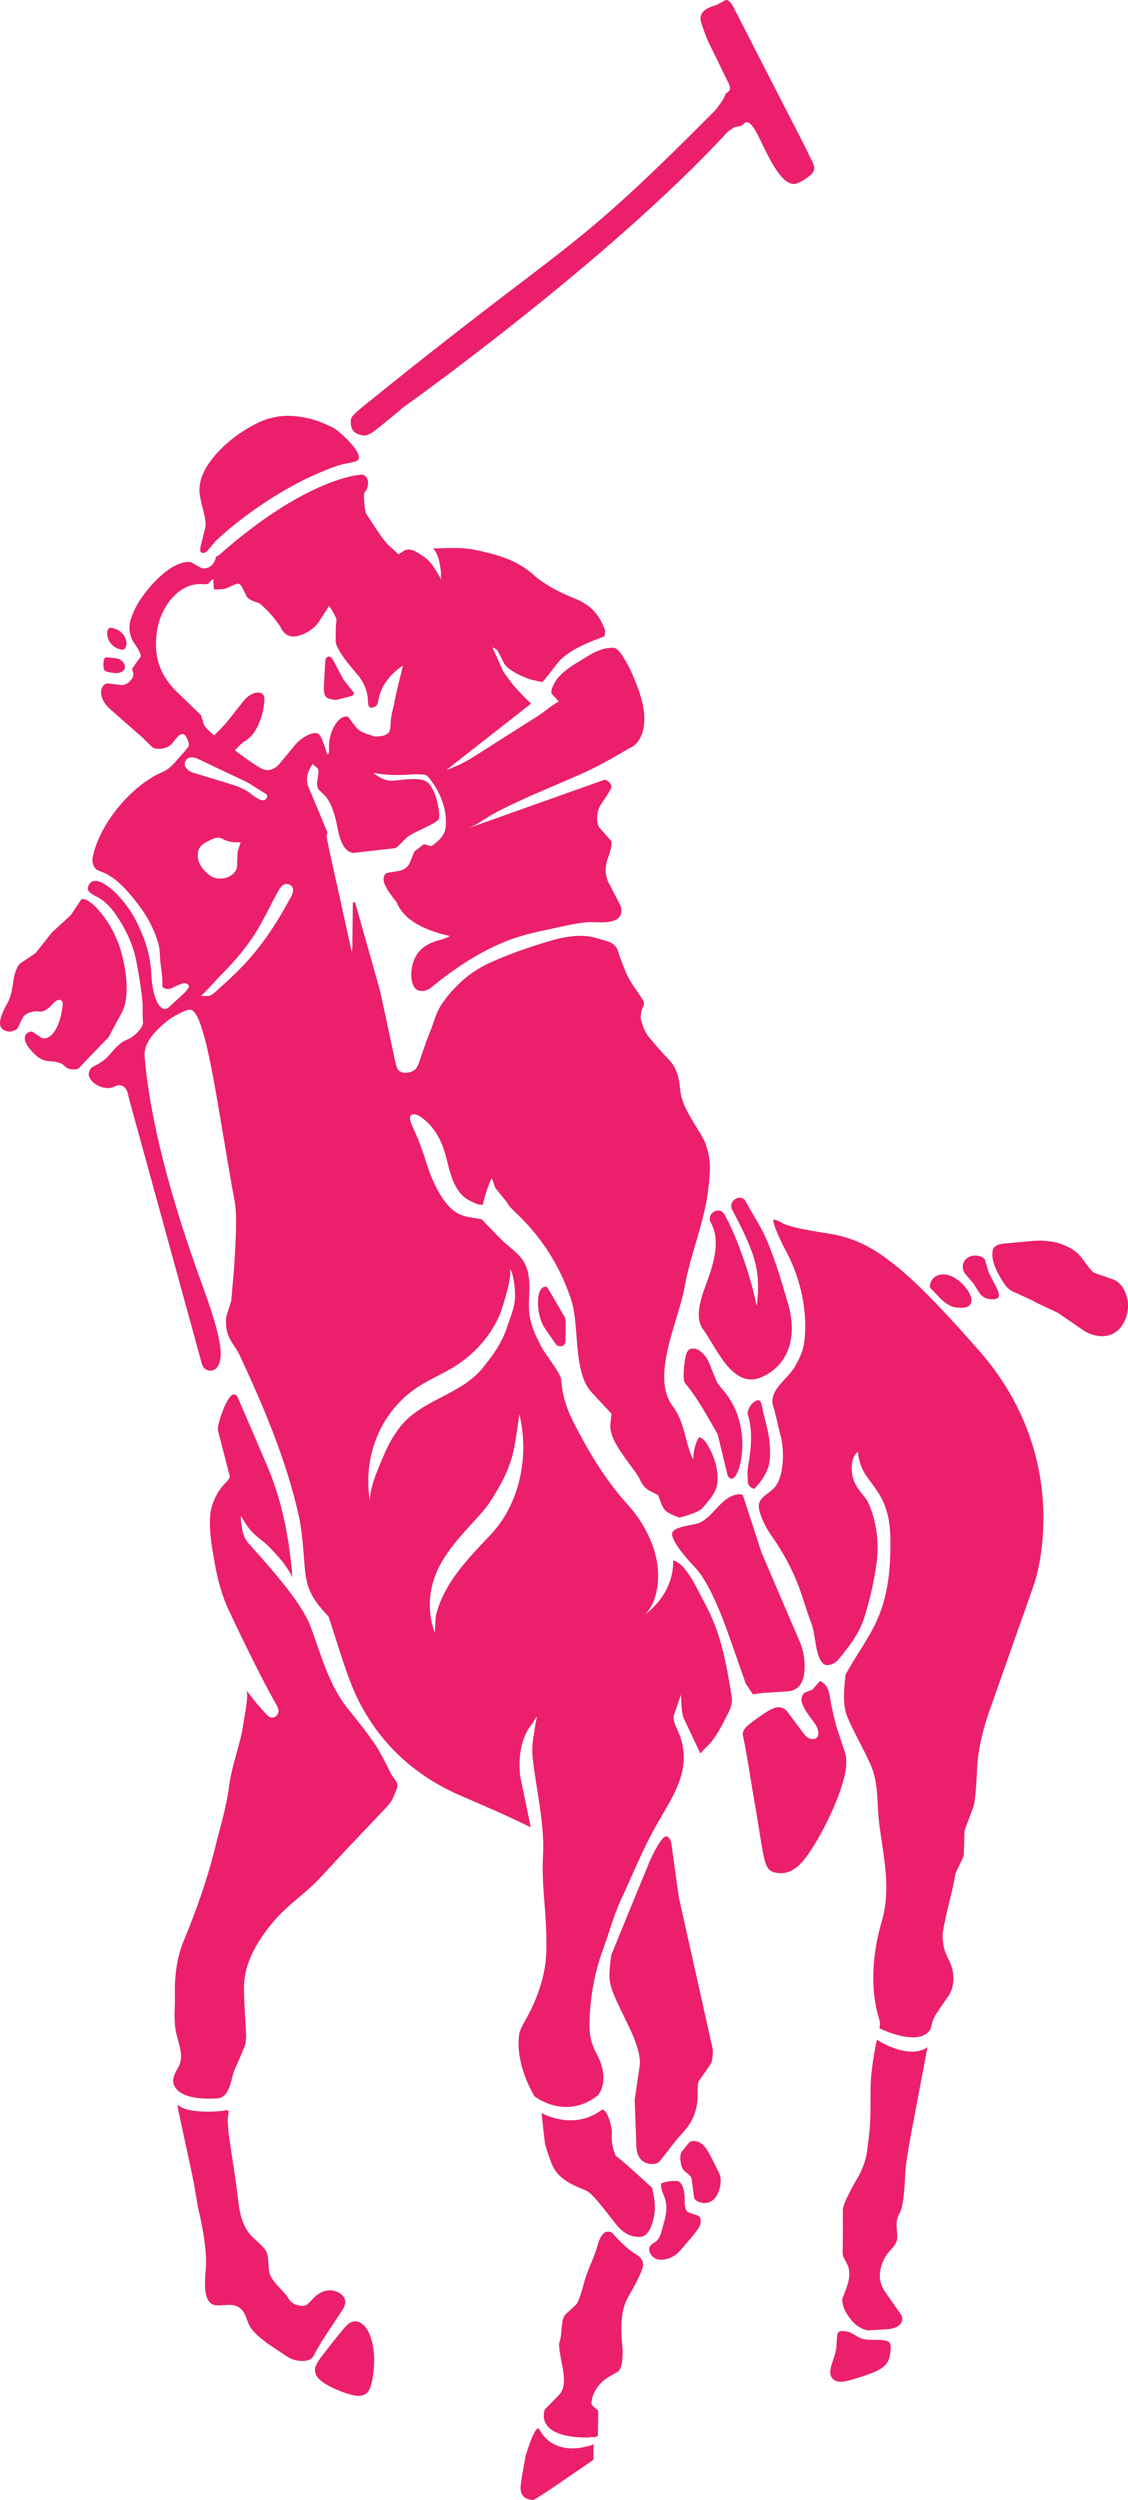
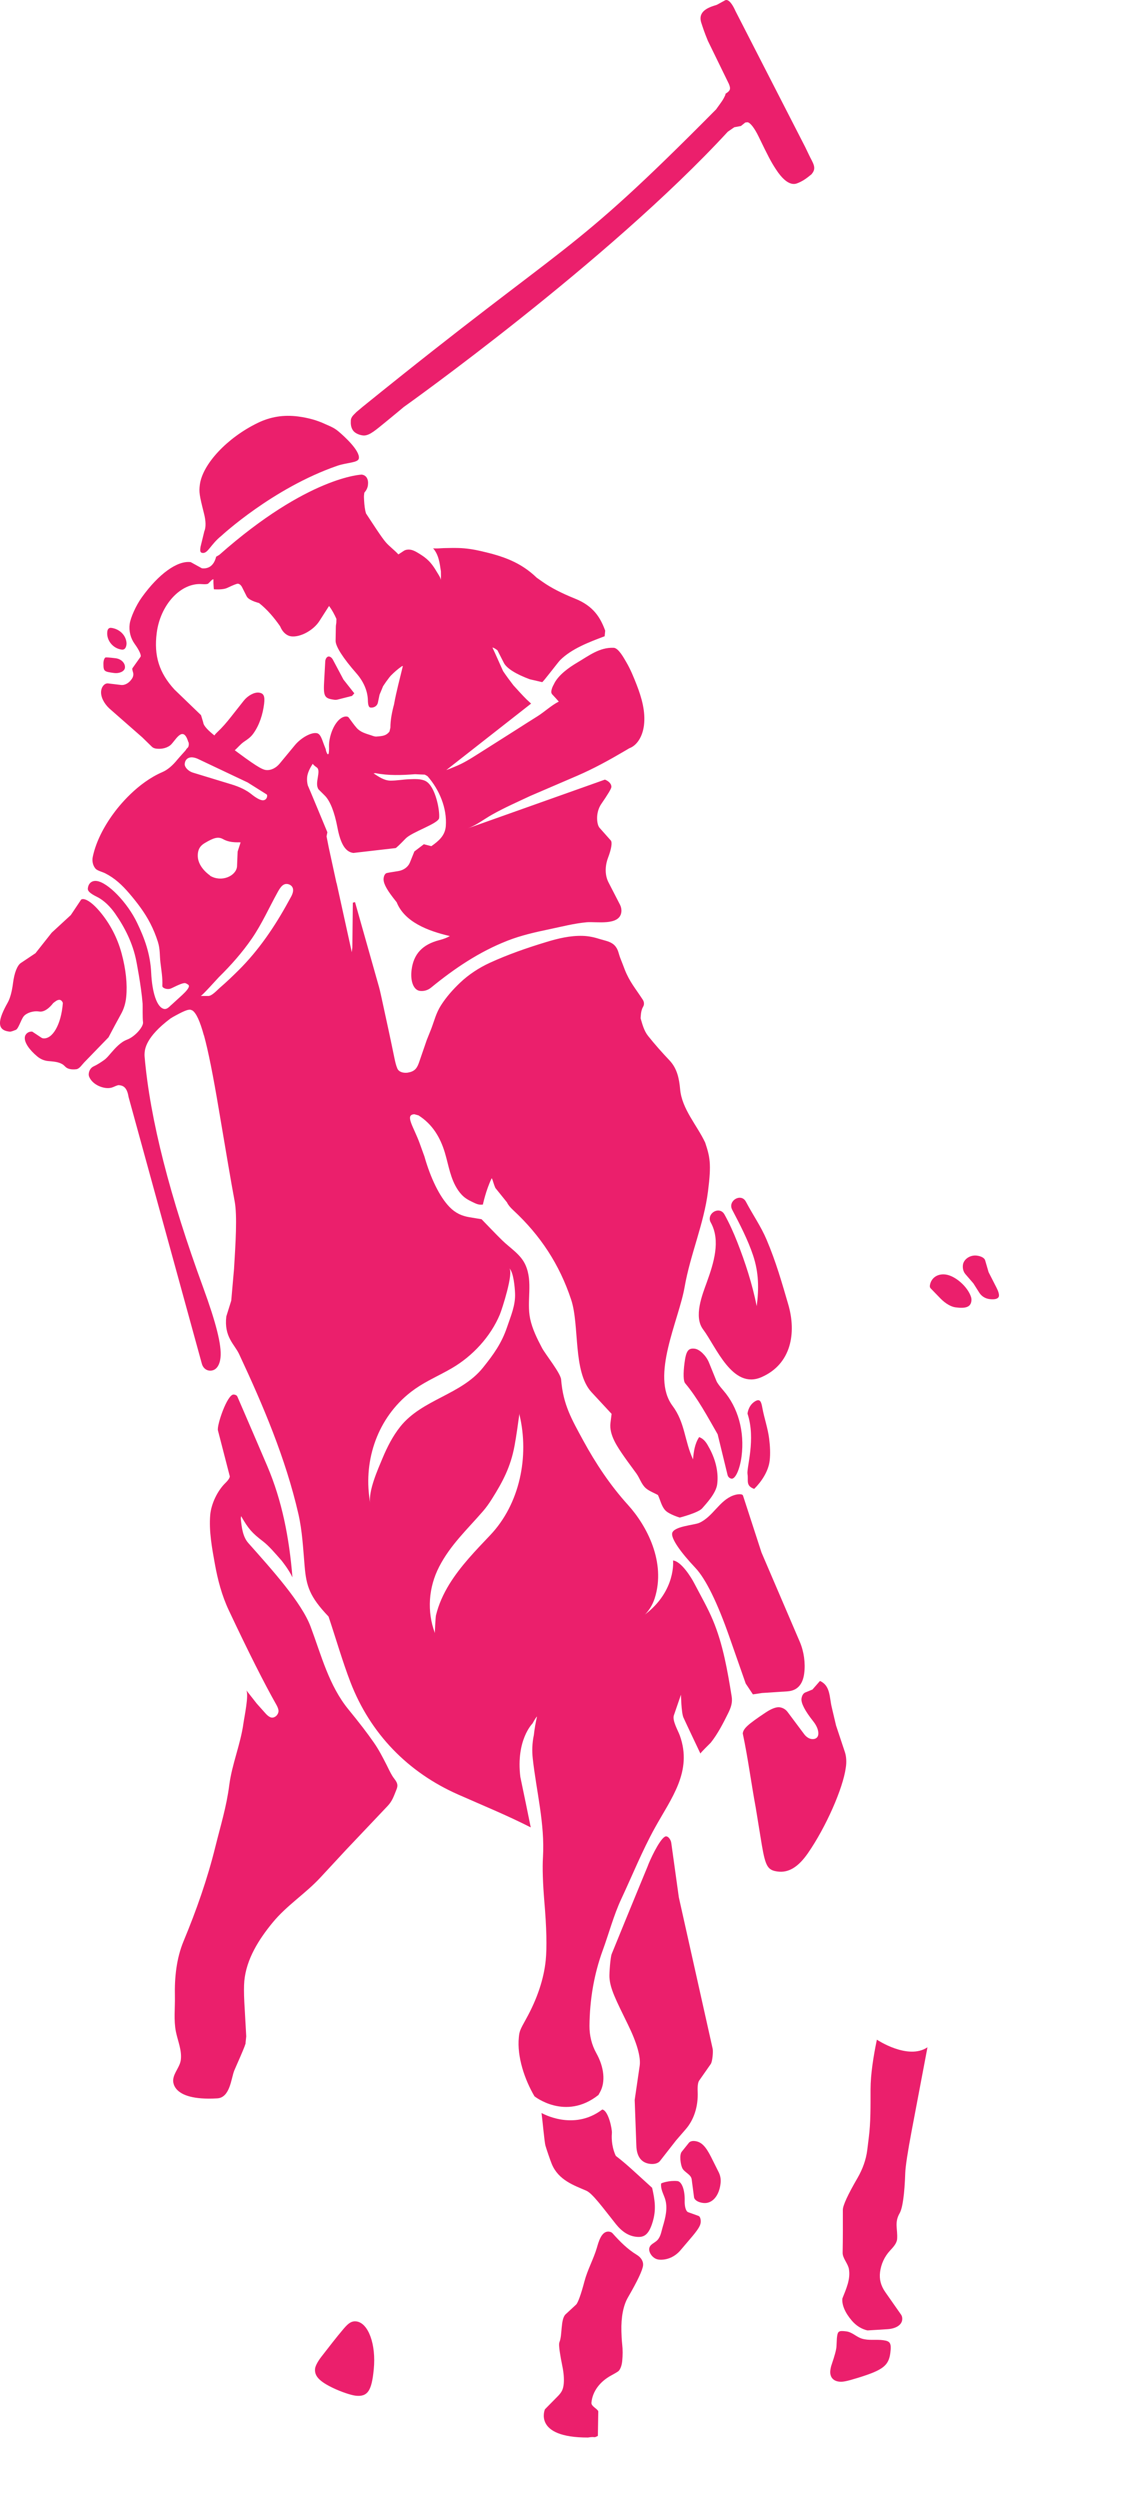
<svg xmlns="http://www.w3.org/2000/svg" version="1.1" x="0px" y="0px" viewBox="0 0 327.85 726.12" style="enable-background:new 0 0 327.85 726.12;" xml:space="preserve">
  <style type="text/css">
	.st0{fill:#EB1F6C;}
</style>
  <g id="Layer_1">
</g>
  <g id="Layer_2">
    <g>
      <path class="st0" d="M33.14,195.47c1.58,0.21,3.04-0.48,3.17-1.49c0.17-1.32-1.05-2.59-2.69-2.79c-1.78-0.22-2.84-0.3-2.99-0.21    c-0.27,0.17-0.47,0.64-0.55,1.29l-0.02,0.5C30.07,194.96,30.21,195.09,33.14,195.47z" />
      <path class="st0" d="M35.39,188.68c0.76,0.1,1.23-0.42,1.37-1.46c0.02-0.23,0.03-0.44,0-0.65c-0.25-2.19-2.12-3.92-4.43-4.21    c-0.62-0.08-1.05,0.31-1.14,1.06C30.86,185.92,32.79,188.36,35.39,188.68z" />
      <path class="st0" d="M97.12,203.24c0.42,0.06,0.85,0.02,1.26-0.11l3.93-1l0.67-0.75l-3.16-4.01l-3.09-5.81    c-0.27-0.49-0.67-0.82-1.11-0.88c-0.49-0.06-0.99,0.51-1.08,1.3l-0.3,5.38C93.93,202.29,94.22,202.84,97.12,203.24z" />
      <path class="st0" d="M212.63,429.48c1.12,0.13,2.42-2.78,2.9-6.45c0.93-7.26-1-14.22-5.28-19.16c-1.11-1.27-1.79-2.21-2.02-2.77    l-2.18-5.37c-0.81-1.98-2.69-3.81-4.1-4c-1.91-0.25-2.55,0.63-3,4.14c-0.41,3.15-0.33,5.28,0.19,5.9    c3.66,4.36,6.53,9.76,9.44,14.81l2.87,11.78C211.58,428.96,212.06,429.41,212.63,429.48z" />
      <path class="st0" d="M105.71,126.49c1.76,0.05,3.66-1.74,6.62-4.12c2.19-1.77,5-4.14,5-4.14s59.29-42.11,94.2-79.97l1.88-1.3    l1.93-0.36l1.28-1.02l0.65-0.07c0.78,0.09,2.02,1.7,3.19,4.1c2.91,6,3.59,7.32,5.08,9.6c3.63,5.57,5.93,4.09,6.44,3.92    c0.91-0.36,1.89-0.93,2.93-1.75c1.28-1.02,0.89-0.69,1.11-0.97c1.4-1.73,0.21-3.09-0.89-5.41l-1.09-2.27L213.78,3.24    c-1.86-4.17-3.04-3.12-3.09-3.12l-2.36,1.29c-2.43,0.72-5.6,1.84-4.5,5.22c0.46,1.4,0.86,2.68,1.91,5.23l6.08,12.46    c0.68,1.58,0.39,2.05-0.95,2.91l-0.05,0.34c-0.71,1.57-1.06,1.92-2.46,3.88l-0.2,0.29C164.31,76,167.19,68.16,105.41,118.15    l-1.79,1.5c-0.7,0.76-1.7,1.4-1.66,2.69l-0.01,0.58c0.05,0.89,0.27,1.72,0.89,2.39C103.64,126.13,105.02,126.47,105.71,126.49z" />
      <path class="st0" d="M273.38,377.18c1.44,1.45,3.01,2.36,4.33,2.54c3.06,0.41,4.39-0.14,4.62-1.82c0.05-0.41,0.02-0.8-0.09-1.16    c-0.98-3.05-4.61-6.2-7.41-6.56c-2.39-0.31-4.27,1.03-4.57,3.23c-0.04,0.31,0.05,0.61,0.25,0.81L273.38,377.18z" />
      <path class="st0" d="M282.92,372.77l1.71,2.7c0.66,1.03,1.73,1.7,3.01,1.86c1.61,0.2,2.59-0.14,2.7-0.91    c0.07-0.52-0.17-1.38-0.72-2.44l-2.29-4.48l-1-3.44c-0.19-0.67-1.14-1.21-2.41-1.37c-1.94-0.25-3.83,1.03-4.05,2.69    c-0.13,1.02,0.13,2.01,0.73,2.7L282.92,372.77z" />
      <path class="st0" d="M229.1,378.86c-1.82-6.23-3.54-12.32-6.31-18.84c-1.65-3.87-3.95-7.12-5.99-10.98    c-1.39-2.64-5.37-0.3-3.99,2.33c2.19,4.16,4.59,8.79,6.08,13.29c1.66,5,1.7,9.58,1.05,14.72c-1.29-6.4-3.29-12.62-5.69-18.72    c-1.05-2.66-2.24-5.32-3.69-7.93c-1.11-2-3.7-1.09-4.2,0.66c-0.14,0.51-0.12,1.08,0.21,1.67c2.96,5.29,0.85,11.87-1.16,17.43    c-1.29,3.57-3.86,9.93-1.05,13.65c3.77,5.01,8.52,17.58,16.99,13.84C230,396.19,231.52,387.15,229.1,378.86z" />
      <path class="st0" d="M256.71,679.71c-2.04-0.29-4.2,0.16-6.18-0.45c-1.67-0.51-2.83-1.91-4.6-2.12c-2.11-0.26-2.45-0.07-2.65,1.63    l-0.05,0.45l-0.11,2.28c-0.04,0.92-0.51,2.67-1.39,5.25c-0.21,0.6-0.33,1.16-0.39,1.67c-0.23,1.86,0.69,3.09,2.49,3.32    c1.11,0.14,2.26-0.09,5.71-1.16c7.09-2.2,8.75-3.5,9.23-7.16C259.12,680.58,258.79,679.99,256.71,679.71z" />
      <path class="st0" d="M203.25,442.31c-1.48,0.67-7.62,0.99-7.9,3.09c-0.2,1.57,2.28,5.24,6.76,9.99c3.02,3.2,6.41,10.1,9.96,20.27    l4.67,13.33l2.09,3.14l2.64-0.4l7.41-0.48c2.8-0.19,4.44-1.94,4.86-5.21c0.39-3.01-0.08-6.37-1.28-9.17l-11.13-25.95l-5.38-16.54    c-0.07-0.19-0.3-0.32-0.6-0.36c-0.66-0.08-1.42,0.04-2.24,0.34C209.07,435.84,207.23,440.5,203.25,442.31z" />
      <path class="st0" d="M33.37,297.84l1.82-3.34c0.82-1.47,1.31-3.11,1.49-4.9c0.37-3.72-0.08-8.03-1.34-12.7    c-1.21-4.49-3.38-8.66-6.36-12.18c-1.84-2.17-3.57-3.49-4.77-3.58c-0.22-0.02-0.42,0.03-0.61,0.12l-3.02,4.52l-5.55,5.11    l-4.72,5.97l-4.24,2.83c-1.06,0.71-1.9,2.85-2.28,5.8c-0.32,2.54-0.85,4.48-1.57,5.75c-1.31,2.32-2.07,4.16-2.2,5.45    c-0.18,1.81,0.7,2.74,2.8,2.95c0.5,0.05,1.39-0.39,1.74-0.5c0.79-0.25,1.52-2.93,2.31-3.93c0.79-1,2.8-1.7,4.52-1.41    c2.05,0.35,4.06-2.44,4.06-2.44c0.5-0.38,1.18-1.02,1.89-0.96c0.54,0.05,0.94,0.74,0.92,1c-0.48,6.21-3.03,10.54-5.77,10.18    c-0.13-0.02-0.28-0.07-0.45-0.18l-2.67-1.77c-1.1-0.1-2.06,0.64-2.16,1.68c-0.14,1.45,1.22,3.54,3.64,5.55    c0.9,0.75,1.99,1.21,3.11,1.32c1.41,0.14,2.93,0.18,4.18,0.93c0.61,0.36,0.89,0.94,1.6,1.22c0.76,0.3,1.63,0.33,2.43,0.23    c0.94-0.12,1.66-1.33,2.31-1.99l7.06-7.28L33.37,297.84z" />
-       <path class="st0" d="M159.01,373.88c-0.09-0.07-0.21-0.12-0.33-0.14c-1.2-0.13-2.1,1.25-2.28,3.48c-0.23,2.84,0.39,5.86,1.72,8.22    l2.17,3.14l1.3,1.88c0.23,0.3,0.57,0.51,0.99,0.55c1.06,0.14,1.65-0.36,1.76-1.43v-0.15c0.13-4.02,0.1-6.37-0.1-6.7l-3.42-5.86    C159.71,374.95,159.1,373.95,159.01,373.88z" />
      <path class="st0" d="M103.5,674.24c-1.24-0.12-2.13,0.4-3.57,2.08c-2.24,2.63-4.31,5.35-6.44,8.08c-1.14,1.46-1.84,2.8-1.92,3.61    c-0.21,2.1,1.25,3.66,5.13,5.53c2.4,1.16,5.36,2.16,6.76,2.3c3.39,0.32,4.57-1.39,5.17-7.64    C109.37,680.89,107.03,674.6,103.5,674.24z" />
-       <path class="st0" d="M99.57,670.88c0.44-0.66,0.7-1.34,0.77-1.97c0.18-1.83-1.53-3.41-3.97-3.66c-1.83-0.18-3.75,0.66-5.24,2.25    c-2.06,2.19-2.33,2.34-3.69,2.2c-1.63-0.16-2.84-0.85-3.55-2.04c-1.45-2.42-4.08-4.1-5.26-6.68c-1.1-2.4-0.08-5.27-1.51-7.52    c-0.34-0.54-1.52-1.7-3.49-3.5c-4.15-3.81-4.18-9.65-4.89-14.82c-0.53-3.94-1.18-7.85-1.75-11.78c-0.18-1.24-0.38-2.49-0.55-3.73    l-0.19-2.66c-0.4-2.43,1.08-4.42-0.7-4.03c-2.63,0.57-11.54,0.87-13.88-1.61c-0.36-0.39,0.79,4.59,0.89,5.05    c1.73,8.18,3.69,16.26,4.93,24.53c1.93,8.03,2.71,14.31,2.28,18.62c-0.65,6.6,0.29,9.77,2.98,10.03c2.36,0.24,4.8-0.74,6.89,0.74    c1.82,1.3,1.95,3.65,3.02,5.44c1.25,2.08,3.21,3.4,5.05,4.92l5.69,3.77c1.06,0.68,2.26,1.12,3.53,1.25    c2.59,0.27,3.96-0.36,4.65-2.31l2.15-3.66L99.57,670.88z" />
      <path class="st0" d="M206.58,599.49c0.49-0.69,0.74-3.6,0.55-4.45l-9.83-43.97l-2.2-15.83c-0.12-0.94-1.06-2.28-1.9-1.75    c-1.7,1.06-4.45,7.09-4.97,8.59c0,0-4.88,11.77-10.44,25.44c-0.39,0.95-0.72,5.62-0.66,6.74c0.18,3.35,1.83,6.52,5.39,13.8    c2.57,5.24,3.77,9.41,3.4,11.95l-1.45,9.92l0.48,13.2c0.07,3.27,1.48,5.13,4.13,5.38c1.2,0.11,2.24-0.21,2.74-0.85l4.69-6    l2.77-3.2c2.43-2.77,3.68-6.68,3.5-10.95c-0.07-1.58,0.08-2.7,0.43-3.2C203.22,604.3,206.56,599.5,206.58,599.49z" />
      <path class="st0" d="M203,643.6l-2.97-1.06c-0.66-0.23-1.08-1.58-1.03-3.34c0.09-3.06-0.82-5.57-2.11-5.71    c-2.37-0.24-4.71,0.58-4.73,0.72c-0.21,1.53,0.63,2.94,1.1,4.34c0.92,2.73,0.13,5.64-0.66,8.3c-0.39,1.31-0.56,2.76-1.54,3.8    c-0.79,0.84-2.25,1.19-2.37,2.51c-0.12,1.23,1.14,2.98,2.81,3.14c2.29,0.22,4.62-0.78,6.26-2.69l2.81-3.3    c2.23-2.59,2.99-3.79,3.08-4.78C203.73,644.55,203.48,643.76,203,643.6z" />
      <path class="st0" d="M206.7,626.55c-1.63-3.24-2.91-4.51-4.83-4.69c-0.7-0.07-1.31,0.11-1.63,0.49c0,0-1.97,2.46-2.1,2.62    c-0.75,0.93-0.33,3.75,0.17,4.77c0.61,1.25,2.59,1.82,2.73,3.29c0,0.01,0.68,5.17,0.68,5.17c0.12,0.82,1.27,1.52,2.76,1.66    c2.56,0.25,4.59-2.12,4.96-5.79c0.12-1.11-0.08-2.17-0.52-3.08L206.7,626.55z" />
-       <path class="st0" d="M156.78,705.64c-1.15-2.11-4.03,7.74-4.03,7.74c0.28-1.57-0.57,3.15-0.85,4.72    c-0.28,1.52-0.46,2.76-0.56,3.73c-0.27,2.63,0.83,4.05,3.29,4.28c0.13,0.02,0.28,0,0.46-0.02c0.17-0.05,1.77-1.04,4.72-2.96    l12.7-8.7c0,0-0.1-2.76,0.07-4.5C172.57,709.93,161.64,714.54,156.78,705.64z" />
      <path class="st0" d="M185.13,654.95c-2.81-1.71-4.94-3.89-7.11-6.31c-0.24-0.26-0.61-0.43-1.05-0.47    c-2.21-0.22-3.04,3.17-3.5,4.72c-0.98,3.29-2.71,6.36-3.59,9.68c-1.03,3.92-1.91,6.29-2.44,6.8c0,0-3,2.77-3.03,2.8    c-1.53,1.39-0.93,6.1-1.82,8.12l-0.08,0.38c-0.09,0.89,0.26,3.28,0.94,6.61c0.4,1.96,0.52,3.65,0.4,5.04    c-0.15,1.63-0.56,2.48-1.73,3.66c0,0-3.76,3.82-3.74,3.8c0,0-3.56,8.22,12.5,8.2c2.42-0.4,1.47,0.27,2.89-0.48l0.12-7.15    c-0.4-0.85-2.09-1.44-1.99-2.5c0.31-3.24,2.4-6.08,5.74-7.9c1.34-0.73,2.08-1.18,2.22-1.36c0.53-0.62,0.87-1.63,0.99-2.89    c0.15-1.6,0.17-3.2-0.01-4.8c-0.14-1.24-0.2-2.63-0.23-3.78c-0.11-4.14,0.56-7.53,1.91-9.85c2.75-4.74,4.25-7.9,4.39-9.3    C187.03,656.83,186.32,655.67,185.13,654.95z" />
      <path class="st0" d="M105.46,501.76c-1.35-1.75-2.73-3.48-4.13-5.19c-5.74-6.99-7.93-15.78-11.05-24.11    c-2.63-7.02-11.18-16.5-18.11-24.29c-1.61-1.82-1.95-4.56-2.19-7.2l0.1-0.61c2.1,3.67,3.12,4.85,6.4,7.36    c1.71,1.31,3.58,3.54,5.34,5.53c0,0,2.09,2.57,3.18,4.89c-0.93-11.48-3.03-22.26-7.3-32.28c-2.25-5.29-4.54-10.56-6.81-15.84    c-0.11-0.25-1.89-4.36-1.89-4.36c-0.12-0.34-0.54-0.58-1.08-0.62c-1.87-0.14-4.95,8.97-4.58,10.41    c0.08,0.31,3.43,13.28,3.43,13.28c0.1,0.37-0.38,1.15-1.24,1.98c-2.33,2.26-4.15,6.07-4.43,9.3c-0.4,4.66,0.51,9.6,1.34,14.18    c0.83,4.63,2.03,9.21,4.04,13.48c5.73,12.17,10.36,21.34,13.85,27.49c0.42,0.73,0.66,1.47,0.62,1.89c-0.09,1.05-1.06,1.93-2,1.82    c-0.52-0.06-1.22-0.55-1.91-1.36l-2.42-2.71l-3.07-3.91c0.88,1.13-0.57,7.97-0.79,9.6c-0.84,6.13-3.34,11.89-4.13,18.01    c-0.79,6.23-2.53,11.79-4.03,17.85c-2.34,9.47-5.52,18.49-9.26,27.49c-2.07,5.01-2.63,10.57-2.51,15.98    c0.07,3.43-0.38,6.84,0.29,10.25c0.53,2.67,1.76,5.37,1.44,8.15c-0.24,2.11-2,3.72-2.21,5.74c0,0-1.16,6.33,12.79,5.51    c3.72-0.22,4.03-5.73,4.93-8.04c0.27-0.69,3.64-8.09,3.3-8.09l0.2-1.88l-0.56-9.97c-0.13-2.64-0.13-4.67,0-6.12    c0.6-6.4,4.25-12.12,8.24-16.97c4.1-4.99,9.51-8.38,13.81-13.01c0,0,7.45-8.02,7.44-8.02c0.05-0.05,0.1-0.1,0.14-0.15    c2.63-2.78,5.27-5.56,7.9-8.33c1.37-1.45,2.75-2.9,4.12-4.35c1.32-1.39,1.75-2.71,2.49-4.56c0.17-0.42,0.34-0.86,0.35-1.32    c0.02-1.11-0.88-1.9-1.43-2.78c-0.66-1.05-1.17-2.22-1.74-3.33c-1.13-2.21-2.27-4.43-3.7-6.46    C107.61,504.62,106.55,503.18,105.46,501.76z" />
      <path class="st0" d="M59.38,154.33l-1.03,4.23l-0.06,0.22c-0.11,0.96-0.28,1.72,0.57,1.82c1.58,0.2,2.33-2.45,5.48-4.97    c0,0,14.92-13.84,33.63-20.32c3.02-1.04,6.17-0.85,6.34-2.21c0.29-2.27-4.3-6.41-5.85-7.72c-1.1-0.92-1.76-1.27-3.93-2.2    c-2.22-1.05-4.85-1.82-7.85-2.21c-4.23-0.55-8.07,0.06-11.82,1.89c-8.85,4.3-16.02,11.97-16.78,17.95    c-0.27,2.1-0.14,2.99,1.19,8.26C59.86,151.31,59.89,153.17,59.38,154.33z" />
-       <path class="st0" d="M323.65,371.66l-5.53-1.93c-0.55-0.2-1.74-1.59-3.41-3.98c-2.72-3.87-8.31-5.89-14.68-5.32l-8.09,0.75    c-2.41,0.23-3.32,1.07-3.46,2.26c-0.09,0.71-0.09,1.39,0.03,2.08c0.33,1.99,1.16,3.6,2.22,5.49c1.21,2.16,2.08,3.21,3.29,3.93    l6.62,3.07l-0.03,0.07l6.91,3.26l7.15,4.91c1.38,0.97,2.96,1.56,4.61,1.78c4.43,0.58,7.87-2.52,8.54-7.7    C328.25,376.64,326.31,372.6,323.65,371.66z" />
-       <path class="st0" d="M245.56,508.88l-2.57-7.73c-0.42-1.78-0.84-3.57-1.26-5.35c-0.68-2.83-0.36-6.22-3.41-7.57l-2.18,2.49    l-2.05,0.84c-0.6,0.22-1.02,0.91-1.14,1.81c-0.16,1.3,1.03,3.58,3.38,6.54c1.11,1.38,1.64,2.8,1.5,3.89    c-0.12,0.93-0.86,1.43-1.94,1.3c-0.77-0.1-1.53-0.6-2.11-1.35l-4.93-6.59c-0.55-0.7-1.36-1.17-2.27-1.29    c-0.96-0.12-2.39,0.42-4.08,1.55c-5.27,3.51-6.43,4.63-6.62,6.06c-0.01,0.13-0.01,0.27,0.01,0.42c1.52,7.12,2.44,14.37,3.77,21.54    l1.77,10.85c1.08,6.29,1.73,7.34,4.64,7.72c3.14,0.4,5.95-1.29,8.75-5.32c5.23-7.54,10.23-18.86,11.02-24.88    C246.09,511.85,245.99,510.15,245.56,508.88z" />
-       <path class="st0" d="M240.31,358.2c-6.56-1.02-11.04-1.91-13.11-3.05c-1-0.55-1.77-0.88-2.23-0.94c-1.09-0.05,2.54,7.44,2.73,7.77    c4.72,8.23,7.17,18.23,6.08,27.64c-0.3,2.6-1.37,4.85-2.63,7.11c-2.37,4.25-8.54,7.28-6.09,12.69l1.63,6.87    c0.73,2.54,0.98,5.23,0.83,7.86c-0.14,2.52-0.58,5.36-2.06,7.48c-1.33,1.91-4.61,2.97-4.91,5.45c-0.21,1.73,1.42,5.77,3.57,8.81    c3.79,5.37,6.91,11.25,8.94,17.51c1.32,4.08,2.27,6.84,2.82,8.3c1.26,3.38,0.89,8.03,2.93,11c0.35,0.51,0.86,0.84,1.43,0.94h0.27    c0.57-0.07,1.97-0.22,3.11-1.57c3.03-3.6,6.05-7.54,7.5-12c1.67-5.17,2.89-10.56,3.64-15.97c0.81-5.76,0.05-12.08-2.25-17.32    c-1.29-2.93-4.58-4.59-4.93-9.55c-0.31-4.32,1.75-5.54,1.75-5.54c0.69,5.71,2.66,6.93,5.72,11.51c3.63,5.44,3.82,11.05,3.74,16.79    c-0.27,19.93-6.72,24.88-13.01,36.36c-0.75,5.86-0.68,9.59,0.59,12.56c1.93,4.48,4.61,9,6.65,13.6    c2.46,5.56,1.78,11.41,2.54,17.33c1.26,9.83,3.53,18.71,0.66,28.44c-2.84,9.62-3.25,19.99-0.77,27.9    c0.33,1.06,0.39,1.87,0.14,2.93c0,0,11.41,5.68,14.78,0.38c0.22-0.34,0.57-2.04,0.68-2.49l0.79-1.69l3.85-5.64    c0.68-0.98,1.15-2.25,1.33-3.7c0.08-0.7,0.11-1.4,0.04-2.1c-0.21-3.36-1.42-4.39-2.42-7.2c-0.45-1.25-0.81-3.88-0.62-5.21    c0.79-5.74,2.8-11.52,3.69-17.35l2.41-5.05l0.23-7.42l2.52-6.72c0.48-1.28,0.86-5.09,1.11-11.21c0.22-4.98,1.45-10.66,3.62-16.86    l12.53-35.5c1.18-3.33,2.02-6.96,2.52-10.82c2.56-19.9-2.69-40.6-17.86-57.98C261.51,365.98,252.64,360.07,240.31,358.2z" />
+       <path class="st0" d="M245.56,508.88l-2.57-7.73c-0.42-1.78-0.84-3.57-1.26-5.35c-0.68-2.83-0.36-6.22-3.41-7.57l-2.18,2.49    l-2.05,0.84c-0.6,0.22-1.02,0.91-1.14,1.81c-0.16,1.3,1.03,3.58,3.38,6.54c1.11,1.38,1.64,2.8,1.5,3.89    c-0.12,0.93-0.86,1.43-1.94,1.3c-0.77-0.1-1.53-0.6-2.11-1.35l-4.93-6.59c-0.55-0.7-1.36-1.17-2.27-1.29    c-0.96-0.12-2.39,0.42-4.08,1.55c-5.27,3.51-6.43,4.63-6.62,6.06c1.52,7.12,2.44,14.37,3.77,21.54    l1.77,10.85c1.08,6.29,1.73,7.34,4.64,7.72c3.14,0.4,5.95-1.29,8.75-5.32c5.23-7.54,10.23-18.86,11.02-24.88    C246.09,511.85,245.99,510.15,245.56,508.88z" />
      <path class="st0" d="M254.86,592.42c-0.96,4.63-1.83,9.92-1.84,14.48c-0.01,4.78,0.08,9.46-0.54,14.21l-0.42,3.41    c-0.35,2.75-1.33,5.49-2.83,8.08c-2.79,4.8-4.26,7.97-4.26,9.25c0.01,4.15,0.02,8.3-0.06,12.45c-0.03,1.6,1.54,3.12,1.82,4.73    c0.53,2.99-0.83,5.84-1.89,8.55c-0.21,1.8,0.75,4.12,2.7,6.4c1.27,1.5,2.88,2.52,4.6,2.89l5.82-0.36    c2.41-0.16,4.06-1.19,4.26-2.68c0.08-0.59-0.04-1.12-0.31-1.52l-4.58-6.54c-1.33-1.9-1.81-3.76-1.54-5.87    c0.3-2.32,1.29-4.48,2.88-6.2c0.85-0.92,1.99-2.09,2.08-3.41c0.19-2.87-0.85-4.72,0.72-7.45c0.87-1.5,1.43-5.54,1.64-11.73    c0.07-1.86,0.68-5.96,1.87-12.25l4.59-24.23C263.89,598.45,254.86,592.42,254.86,592.42z" />
      <path class="st0" d="M75.25,201.17c-1.31-0.17-3.21,0.85-4.39,2.33c0,0-3.75,4.75-3.75,4.75c-1.29,1.63-2.47,3.02-4.01,4.46    c-0.54,0.51-1.13,1.15-1.01,1.89c0.06,0.37,0.3,0.69,0.53,0.99c0.56,0.73,1.13,1.47,1.85,2.04c0.72,0.57,1.62,0.97,2.54,0.91    c0.18-0.01,0.37-0.04,0.53-0.12c0.18-0.08,0.34-0.21,0.49-0.33c1.04-0.87,1.81-1.92,2.93-2.68c1.04-0.71,1.87-1.25,2.64-2.31    c1.81-2.49,2.78-5.63,3.16-8.65C77.04,202.19,76.65,201.35,75.25,201.17z" />
      <path class="st0" d="M66.91,215.01l0.16,0.08c-0.01,0-0.01-0.01-0.02-0.01C67.01,215.05,66.95,215.03,66.91,215.01z" />
      <path class="st0" d="M123.4,335.98l-0.17-0.56c0.05,0.16,0.1,0.31,0.14,0.47L123.4,335.98z" />
      <path class="st0" d="M189.54,635.45c0,0-4.85-4.42-4.86-4.43c-1.81-1.65-3.69-3.33-5.68-4.83c-0.99-1.96-1.34-4.65-1.16-6.58    c0.12-1.24-1.05-6.68-2.8-6.9c-8.4,6.4-17.65,1-17.65,1c0.31,2.24,0.85,8.55,1.15,9.52c0.38,1.26,1.35,4.12,1.83,5.3    c1.95,4.73,6.53,6.23,10.04,7.76c1.79,0.78,4.73,4.84,8.62,9.73c1.81,2.25,3.75,3.44,5.92,3.66c1.98,0.2,3.55-0.25,4.76-4.37    C190.75,641.8,190.36,639.06,189.54,635.45z" />
      <path class="st0" d="M142.48,445.88c-4.24,4.47-8.6,8.94-11.86,14.21c-1.74,2.83-3.15,5.89-3.92,9.14    c-0.1,0.44-0.37,5.15-0.29,5.12c-2.37-6.31-1.86-13.29,1.22-19.27c3.27-6.35,8.15-10.84,12.75-16.15c0.96-1.1,1.78-2.28,2.54-3.48    c3.25-5.14,5.49-9.43,6.62-15.47c0.59-3.17,1-6.38,1.44-9.47c0.01,0.14-0.02,0.27,0.01,0.42    C153.87,422.99,151.1,436.81,142.48,445.88z M207.18,470.53c-1.48-3.51-3.19-6.46-5.44-10.75c-0.86-1.65-3.72-6.28-6.12-6.54    c0,0,0.95,8.77-8.16,15.7c-0.21,0.16,1.81-1.51,2.84-4.75c3.31-10.45-2.29-21.04-7.79-27.1c-5.11-5.64-9.33-11.97-12.97-18.64    c-3.41-6.27-5.87-10.46-6.45-17.76c-0.14-1.86-4.59-7.35-5.56-9.19c-1.42-2.69-2.8-5.46-3.44-8.45c-1.1-5.22,0.9-10.65-1.39-15.69    c-1.39-3.06-4.39-4.81-6.71-7.08c-2.05-2-4.02-4.11-6.03-6.16l-3.58-0.59c-2.08-0.35-3.97-1.13-5.75-2.98    c-2.86-2.97-5.47-8.32-7.27-14.65l-1.38-3.82c-1.76-4.82-4.42-8.31-1.55-8.45c0,0,1.18,0.33,1.2,0.33    c4.05,2.57,6.33,6.37,7.68,10.87c1.12,3.75,1.59,7.59,3.85,10.9c0.63,0.92,1.37,1.73,2.29,2.36c0.56,0.38,1.15,0.7,1.76,0.98    c1.15,0.54,1.84,0.97,3.14,0.79c0,0,0.88-4.18,2.52-7.56c0.17-0.35,0.46,1.29,1.11,2.75l3.38,4.19c0.29,0.67,0.92,1.44,1.84,2.29    c7.84,7.27,13.41,15.7,16.81,25.98c2.47,7.47,0.47,20.89,5.87,26.81l5.88,6.34c0,0-0.33,2.6-0.33,2.61    c-0.44,3.53,2.08,7.06,3.97,9.8c1.16,1.67,2.4,3.28,3.58,4.93c0.99,1.38,1.46,3.2,2.8,4.31c0.96,0.8,2.34,1.31,3.44,1.91    c0.69,1.43,1.02,3.23,2.12,4.43c1.11,1.21,4.23,2.13,4.23,2.13s5.39-1.38,6.52-2.69c1.13-1.31,4.02-4.33,4.36-6.99    c0.42-3.25-0.35-6.89-2.2-10.35c-0.83-1.55-1.48-2.75-3.04-3.35c-1.24,1.84-1.61,4.21-1.78,6.49c-2.53-5.47-2.29-10.65-5.97-15.58    c-6.42-8.63,1.83-24.76,3.52-34.49c1.64-9.42,5.62-18.35,6.81-27.87c1.02-8.02,0.53-9.96-0.83-14.08    c-2.35-5.02-6.77-9.75-7.28-15.48c-0.28-3.11-0.87-6.06-3.1-8.41c-2.17-2.29-4.26-4.64-6.22-7.1c-1.16-1.45-1.65-3.33-2.17-5.12    c0.05-0.4,0.01-2.14,0.71-3.31c0.68-1.16-0.12-2.14-0.17-2.22c-2.06-3.18-3.75-5.06-5.15-8.62c-0.42-1.07-0.81-2.16-1.25-3.23    c-0.58-1.42-0.59-2.7-1.78-3.87c-1.09-1.07-2.71-1.29-4.1-1.73c-1.69-0.54-3.34-0.91-5.12-0.96c-3.63-0.1-7.2,0.76-10.65,1.82    c-5.57,1.69-11.1,3.61-16.39,6.04c-3.08,1.42-6.09,3.39-8.55,5.73c-2.08,1.97-4.01,4.14-5.56,6.57c-1.44,2.25-1.93,4.44-2.85,6.86    l-1.29,3.22l-2.23,6.47c-0.55,1.61-1.13,2.37-2.41,2.81c-0.05,0.01-0.11,0.03-0.15,0.04c-0.23,0.07-0.53,0.12-0.81,0.18    c-1.25,0.14-2.51-0.18-2.96-1.23c-0.37-0.87-0.59-1.77-0.89-3.25c-1.37-6.69-2.23-10.49-2.97-13.94l0.06,0.27    c-0.59-2.7-1.26-5.9-1.49-6.63l-7-24.76l-0.64,0.16l-0.14,12.98l-0.16,1.41l-4.45-20.23l0.03,0.3l-2.28-10.49l-0.64-3.23    l0.24-1.19c0,0-5.66-13.65-5.7-13.64c-0.19-0.81-0.26-1.61-0.18-2.38c0.11-1.11,0.68-2.43,1.63-3.87    c0.13,0.24,0.45,0.56,1.15,1.05c1.43,1-0.74,4.54,0.52,6.37l1.91,1.9c1.5,1.57,2.75,4.74,3.58,9.13c0.92,4.87,2.34,7.16,4.65,7.45    l6.74-0.78l5.51-0.63c0.18-0.01,1.24-1.02,2.96-2.8c1.84-1.9,9.51-4.31,9.71-5.92c0.26-2.07-1.04-9.25-3.93-10.75    c-1.38-0.71-3.23-0.58-4.72-0.53c-1.81,0.06-3.64,0.41-5.45,0.41c-1.9-0.01-3.42-1.13-4.96-2.11c0.18-0.02,0.37-0.05,0.55-0.07    c3.77,0.75,7.65,0.6,11.53,0.31c0.92,0.06,1.86,0.08,2.79,0.12c0.27,0.14,0.56,0.28,0.82,0.46c3.42,3.89,5.71,9.28,5.31,14.5    c-0.21,2.76-2.08,4.33-4.2,5.82l-2.18-0.56l-2.76,2.1l-1.28,3.18c-0.52,1.31-1.81,2.27-3.41,2.52c-2.2,0.34-3.35,0.54-3.46,0.61    c-0.4,0.2-0.69,0.74-0.78,1.44c-0.16,1.26,0.65,2.95,2.73,5.65c0.39,0.5,0.73,0.94,1.06,1.35c2.28,5.71,9.01,8.33,15.46,9.82    c-0.74,0.44-1.7,0.83-3.05,1.18c-4.91,1.26-7.48,4.01-8.07,8.61c-0.43,3.33,0.58,5.91,2.42,6.14c1.15,0.14,2.3-0.19,3.22-0.94    c6.82-5.58,14.01-10.43,22.27-13.66c3.92-1.53,8.01-2.45,12.12-3.31c3.6-0.75,7.22-1.7,10.89-2.03c2.67-0.24,9.52,1.1,10.04-2.93    c0.09-0.73-0.04-1.44-0.35-2.09l-3.38-6.56c-1.05-2.04-1.08-4.67-0.11-7.22c0.95-2.51,1.26-4.43,0.77-4.96l-3.27-3.68    c-0.56-0.63-0.83-2.24-0.65-3.72c0.15-1.21,0.55-2.32,1.19-3.24c1.83-2.66,2.83-4.31,2.9-4.83c0.11-0.82-0.66-1.73-1.87-2.2    c0,0-39.73,14.11-39.95,14.19c2.58-0.92,4.82-2.71,7.19-4.04c3.59-2.02,7.37-3.67,11.09-5.42l13.59-5.84    c4.81-2.08,9.22-4.5,13.73-7.15c0.48-0.28,0.96-0.56,1.44-0.85c2.2-0.79,3.83-3.34,4.25-6.61c0.51-4-0.67-8.11-2.11-11.8    c-0.88-2.26-1.8-4.52-3.03-6.61c-0.64-1.08-2.24-4.11-3.67-4.16c-4.15-0.15-7.21,2.32-10.71,4.38c-2.18,1.29-5.47,3.56-6.69,6.27    c-0.38,0.66-0.63,1.33-0.71,1.95c-0.05,0.36,0.05,0.7,0.24,0.91c0.64,0.7,1.32,1.4,1.93,2.12c-2.21,1.11-4.15,2.99-6.27,4.31    c-1.94,1.21-3.87,2.44-5.79,3.67c-3.78,2.42-7.59,4.8-11.38,7.21c-2.28,1.45-4.35,2.75-6.84,3.74c-0.81,0.32-1.6,0.68-2.42,0.96    l24.65-19.31c-0.51-0.5-1.08-0.98-1.31-1.21c-1.33-1.32-2.57-2.72-3.83-4.1c-1.03-1.33-2.04-2.7-3-4.12    c-1.05-2.28-2.03-4.6-3.1-6.86c0.31,0.04,0.83,0.32,1.46,0.81l1.85,3.63c0.79,1.58,3.5,3.3,7.56,4.79c0,0,3.42,0.78,3.59,0.83    c0.19,0.08,4.64-5.81,5.2-6.37c3.38-3.38,8.56-5.3,12.96-6.96l0.16-1.62c-1.36-3.7-3.33-7.14-8.8-9.32    c-3.87-1.55-7-3.17-9.34-4.82l-1.76-1.24c-4.72-4.54-9.82-6.27-16.15-7.72c-2.21-0.51-4.35-0.85-6.62-0.91    c-1.42-0.04-2.82,0-4.24,0.03c-0.27,0.01-3.04,0.22-3.15,0.01c1.7,1.92,1.96,4.42,2.31,6.74c0.03,0.87,0.02,1.74-0.02,2.61    c0.03-0.7-0.91-1.99-1.25-2.58c-0.49-0.85-1.04-1.67-1.67-2.42c-0.77-0.92-1.7-1.69-2.72-2.34c-0.94-0.6-2.14-1.42-3.27-1.57    c-0.7-0.09-1.35,0.03-1.83,0.33l-1.6,1.05c-1.12-1.24-2.58-2.28-3.65-3.51c-1.31-1.51-3.9-5.58-5.76-8.39    c-0.06-0.27-0.15-0.52-0.21-0.8c-0.26-1.29-0.34-2.62-0.39-3.93c-0.01-0.42,0.06-0.87,0.11-1.3c0.53-0.6,0.94-1.31,1.05-2.2    c0.21-1.66-0.43-2.87-1.81-3.05c0,0-15.57,0.48-41.39,23.31l-0.92,0.54c-0.73,2.95-2.57,3.55-4.15,3.36l-3.24-1.79    c-3.9-0.51-9.36,3.46-14.23,10.25c-1.67,2.32-3.27,5.89-3.51,7.73c-0.27,2.05,0.25,4.12,1.46,5.79c1.31,1.81,1.99,3.31,1.69,3.74    l-2.37,3.34c-0.07,0.11,0,0.53,0.18,1.12c0.1,0.25,0.12,0.55,0.09,0.88c-0.05,0.31-0.15,0.62-0.3,0.87    c-0.81,1.33-2.08,2.1-3.27,1.96l-3.75-0.45c-0.96-0.11-1.86,0.85-2.02,2.14c-0.21,1.69,0.78,3.63,2.36,5.12l9.59,8.41l2.8,2.73    c0.29,0.28,0.7,0.46,1.16,0.53c1.22,0.16,2.82,0.06,4.14-0.93c1.39-1.04,3.67-6.19,5.25-1.07c0.03,0.1,0.07,0.1,0.1,0.16    c0.11,0.42,0.13,0.92-0.12,1.44l-0.53,0.56c-0.08,0.27-0.52,0.69-1.31,1.58c-0.34,0.39-0.82,0.9-1.26,1.43    c-1.39,1.72-2.85,3-4.42,3.67c-7.18,3.11-12.53,9.66-14.56,12.54c-3.08,4.34-4.9,8.48-5.65,12.12l-0.06,0.37    c-0.11,1.12,0.19,2.18,0.85,2.98c0.5,0.61,2.08,0.99,2.79,1.35c2.86,1.44,4.98,3.46,7.04,5.86c2.32,2.72,4.5,5.56,6.13,8.75    c0.88,1.71,1.61,3.5,2.19,5.33c0.67,2.12,0.49,3.85,0.74,6.01c0.27,2.33,0.67,4.43,0.55,6.8c-0.02,0.41,0.62,0.81,1.48,0.88    c0.42,0.04,0.84-0.05,1.27-0.26c2.23-1.11,3.3-1.5,3.84-1.45c0.33,0.03,0.74,0.34,0.98,0.49c0.11,0.14,0.18,0.28,0.16,0.44    c-0.06,0.53-0.74,1.4-1.93,2.5l-3.11,2.84c0,0-0.34,0.3-0.34,0.29c-0.14,0.2-0.29,0.27-0.43,0.4c0,0-0.18,0.16-0.18,0.16    c-0.36,0.27-0.73,0.43-1.07,0.4c-2.29-0.23-3.66-5.04-3.91-10.54c-0.26-5.57-1.99-10.13-4.08-14.47    c-2.82-5.93-8.59-11.85-11.82-12.18c-1.39-0.14-2.36,0.7-2.51,2.17c-0.08,0.77,0.65,1.45,2.7,2.47c2.09,1.04,3.9,2.94,5.19,4.78    c2.9,4.13,5.18,8.72,6.18,13.76c0,0,1.45,7.29,1.85,12.49c0.04,0.56-0.06,4.11,0.12,5.34c0.19,1.26-2.26,4.19-4.67,5.09    c-1.87,0.7-3.4,2.44-4.68,3.91c-0.7,0.8-1.18,1.45-2.06,2.07c-0.95,0.67-1.93,1.3-2.98,1.79c-0.77,0.36-1.31,1.18-1.39,2.16    c-0.02,0.26,0.01,0.53,0.11,0.79c0.72,1.83,2.86,3.1,4.96,3.32c0.78,0.08,1.51-0.03,2.12-0.31c0.83-0.38,1.35-0.54,1.52-0.53    c1.02,0.1,2.38,0.32,2.86,3.42l21.32,77.55c0.3,1.07,1.14,1.85,2.15,1.95c1.79,0.17,3.03-1.27,3.27-3.9    c0.34-3.47-1.27-9.91-5.04-20.22c-9.64-26.29-15.46-48.84-17.03-67.08c-0.03-0.36-0.03-0.7,0-1.05c0.09-1.02,0.23-4.57,7.56-10.06    c0,0,0.5-0.27,0.49-0.3c3.08-1.73,4.42-2.29,5.2-2.22c0.16,0.01,0.42,0.12,0.65,0.23c1.09,0.74,2.17,3.01,3.35,7.32l-0.02-0.18    c1.28,4.65,2.7,11.82,4.36,21.72c2.02,11.86,3.48,20.72,4.57,26.49c0.81,4.25,0.27,12.39-0.17,19.69l-0.81,9.23    c0,0-1.42,4.57-1.43,4.58c-0.72,5.95,2.38,8.11,3.7,10.92c7,14.95,13.53,30.3,17.24,46.43c1.15,5.02,1.38,10.1,1.82,15.21    c0.49,5.71,1.39,8.8,6.95,14.62c2.04,6.08,4.06,13.07,6.37,19.07c5.78,14.97,16.71,26.19,31.31,32.63    c7.11,3.14,14.16,6.02,21.09,9.54l-1.43-7l-1.59-7.63c-1.33-10.77,3.53-15.55,3.53-15.55c0.7-1.25,1.04-1.79,1.32-2.04    c-0.42,1.79-0.73,3.59-0.93,5.4c-0.5,2.38-0.56,4.66-0.31,6.88c1.07,9.6,3.53,18.86,2.96,28.59c-0.19,3.15-0.04,7.51,0.41,13.01    c0.64,7.51,0.77,13.18,0.39,16.95c-0.54,5.39-2.47,11.21-5.72,17.05c-1.78,3.2-1.91,3.53-2.09,5.31    c-0.57,5.67,1.7,12.3,4.54,17.13c0,0,9,7.22,18.6-0.39l0.46-0.83c1.63-2.94,1.21-7.21-1.08-11.31c-1.35-2.42-2.01-5.13-1.99-7.95    c0.07-7.5,1.28-14.87,3.86-21.93c1.79-4.89,3.18-10.19,5.38-14.89c3.17-6.77,6.12-14.07,9.73-20.6    c4.8-8.69,11.05-16.44,7.28-26.91c-0.49-1.35-2.22-4.3-1.73-5.81l2.07-6.03c0,0,0.1,5.25,0.72,6.64    c0.62,1.39,4.94,10.48,4.94,10.48c-0.09-0.18,2.84-2.98,3.01-3.19c1.99-2.49,3.6-5.62,5.01-8.47c0.86-1.74,1.37-3.14,1.04-5.08    C211.44,485.24,210.14,477.54,207.18,470.53z M105.8,141.45c-0.02,0.14-0.02,0.29-0.04,0.44    C105.78,141.74,105.79,141.6,105.8,141.45c0.02-0.15-0.21-0.25-0.51-0.3C105.6,141.2,105.82,141.3,105.8,141.45z M54.12,220.68    c0.42-0.53,1.06-0.77,1.85-0.7c0.51,0.05,1,0.2,1.46,0.4l14.54,6.88l5.52,3.47c0.11,0.07,0.17,0.25,0.16,0.47    c-0.06,0.81-0.64,1.31-1.37,1.24c-0.74-0.08-1.84-0.67-3.18-1.75c-1.49-1.2-3.5-2.18-5.93-2.9l-11.13-3.39    c-1.31-0.4-2.45-1.61-2.35-2.53C53.73,221.38,53.87,220.99,54.12,220.68z M57.48,248.67c-0.04-1.72,0.55-2.93,1.99-3.78    c2.58-1.54,3.91-1.98,5.35-1.17c2.36,1.33,5.1,0.78,5.1,0.98l-0.85,2.63l-0.18,4.35c-0.27,2.77-4.52,4.68-7.85,2.67l0.02-0.06    C61.07,254.3,57.57,252.03,57.48,248.67z M84.4,260.82l-0.54,0.98c-3.96,7.26-8.68,14.23-14.56,20.05    c-1.76,1.74-3.54,3.45-5.42,5.06c-0.69,0.59-2.36,2.48-3.42,2.37H58.3c0.31,0.11,4.87-5.02,5.31-5.46    c3.49-3.43,6.82-7.18,9.62-11.26c2.91-4.24,4.99-8.96,7.48-13.45c0.83-1.5,1.73-2.84,3.36-2.21    C84.07,256.95,86.36,257.58,84.4,260.82z M85.72,216.42l-4.46,5.39c-1.08,1.29-2.55,1.99-3.9,1.85    c-1.24-0.12-3.25-1.32-10.61-6.86l-0.36-0.23c-1.31-0.99-7.14-4.68-7.32-6.73l-0.64-2.12l-7.74-7.46    c-4.44-4.85-5.99-9.81-5.14-16.42c1.05-8.24,7.03-14.66,13.15-14.18c0.98,0.08,1.64,0.01,1.82-0.16l0.92-0.92    c0.17-0.18,0.37-0.31,0.61-0.32c-0.04,0-0.01,1.11-0.01,1.18c0.03,0.81,0.11,1.72,0.12,1.72c1.76,0.11,3.09-0.03,3.9-0.41    c1.74-0.83,2.82-1.25,3.09-1.22c0.47,0.06,0.91,0.44,1.21,1.03l1.34,2.66c0.37,0.74,1.69,1.43,3.59,1.93    c2.39,1.89,4.39,4.26,6.13,6.76l0.17,0.38c0.66,1.42,1.8,2.38,3.04,2.54c2.63,0.33,6.46-1.74,8.19-4.43l2.8-4.37    c0.04,0.02,0.06,0.04,0.09,0.06c0.82,1.12,1.5,2.38,2.07,3.67c-0.01,0.38-0.03,0.75-0.03,1.13c-0.05,0.41-0.14,0.76-0.14,1.2    l-0.07,4.01c-0.02,1.63,2.13,5.01,6.03,9.45c2.1,2.38,3.29,5.15,3.35,7.82c0.03,1.39,0.26,2.08,0.74,2.14    c1.04,0.13,1.97-0.47,2.17-1.41l0.49-2.34c0.36-0.79,0.67-1.64,1.01-2.44c0.57-0.88,1.17-1.73,1.82-2.56    c0.13-0.17,0.27-0.33,0.41-0.49c0.98-1,2.06-1.95,3.22-2.75c0.1-0.03,0.19-0.05,0.31-0.09c-0.88,3.73-1.91,7.44-2.57,11.18    c-0.58,2.12-1.06,4.55-1.05,6.73c-0.1,0.38-0.19,0.76-0.27,1.14c-0.94,1.19-1.88,1.31-3.79,1.45c-0.5,0.04-0.99-0.17-1.45-0.33    c-1.58-0.53-3.12-0.87-4.27-2.15c-0.84-0.93-1.55-2.02-2.32-3.02c-0.13-0.18-0.34-0.29-0.56-0.31c-2.19-0.26-4.57,3.16-5.13,7.4    c-0.05,0.49-0.07,0.96-0.05,1.44c0.03,0.58,0,1.19-0.08,1.78c-0.01,0.22-0.15,0.34-0.29,0.33c-0.12-0.01-0.51-0.74-0.59-1.49    c-0.35-0.87-0.61-1.56-0.79-2.06c-0.65-1.88-1.14-2.51-1.92-2.59C90.29,212.72,87.45,214.35,85.72,216.42z M116.33,414.38    c-2.19,2.75-3.81,5.95-5.16,9.18c-1.34,3.22-4.2,9.55-3.55,13.09c-2.17-11.75,1.75-23.9,10.8-31.54c0.72-0.6,1.46-1.18,2.24-1.72    c3.4-2.37,7.17-3.95,10.72-6.03c5.99-3.5,11.19-9.11,13.89-15.54c0.63-1.5,4.15-12.35,2.7-13.49c1.31,1.03,1.67,5.78,1.73,7.35    c0.14,3.46-1.24,6.57-2.32,9.77c-1.58,4.68-3.9,7.92-7.02,11.8C134.01,405.15,122.66,406.43,116.33,414.38z" />
      <path class="st0" d="M223.55,417.84c-0.39-3.06-1.43-5.94-1.98-8.95c-0.31-1.69-0.62-2.94-2.37-1.71    c-1.76,1.23-1.94,3.41-1.94,3.41c2.47,7.41-0.31,15.7,0,17.55c0.31,1.85-0.61,3.39,1.94,4.31c2.16-2.12,4.14-5.15,4.5-8.18    C223.95,422.17,223.81,419.95,223.55,417.84z" />
    </g>
  </g>
</svg>